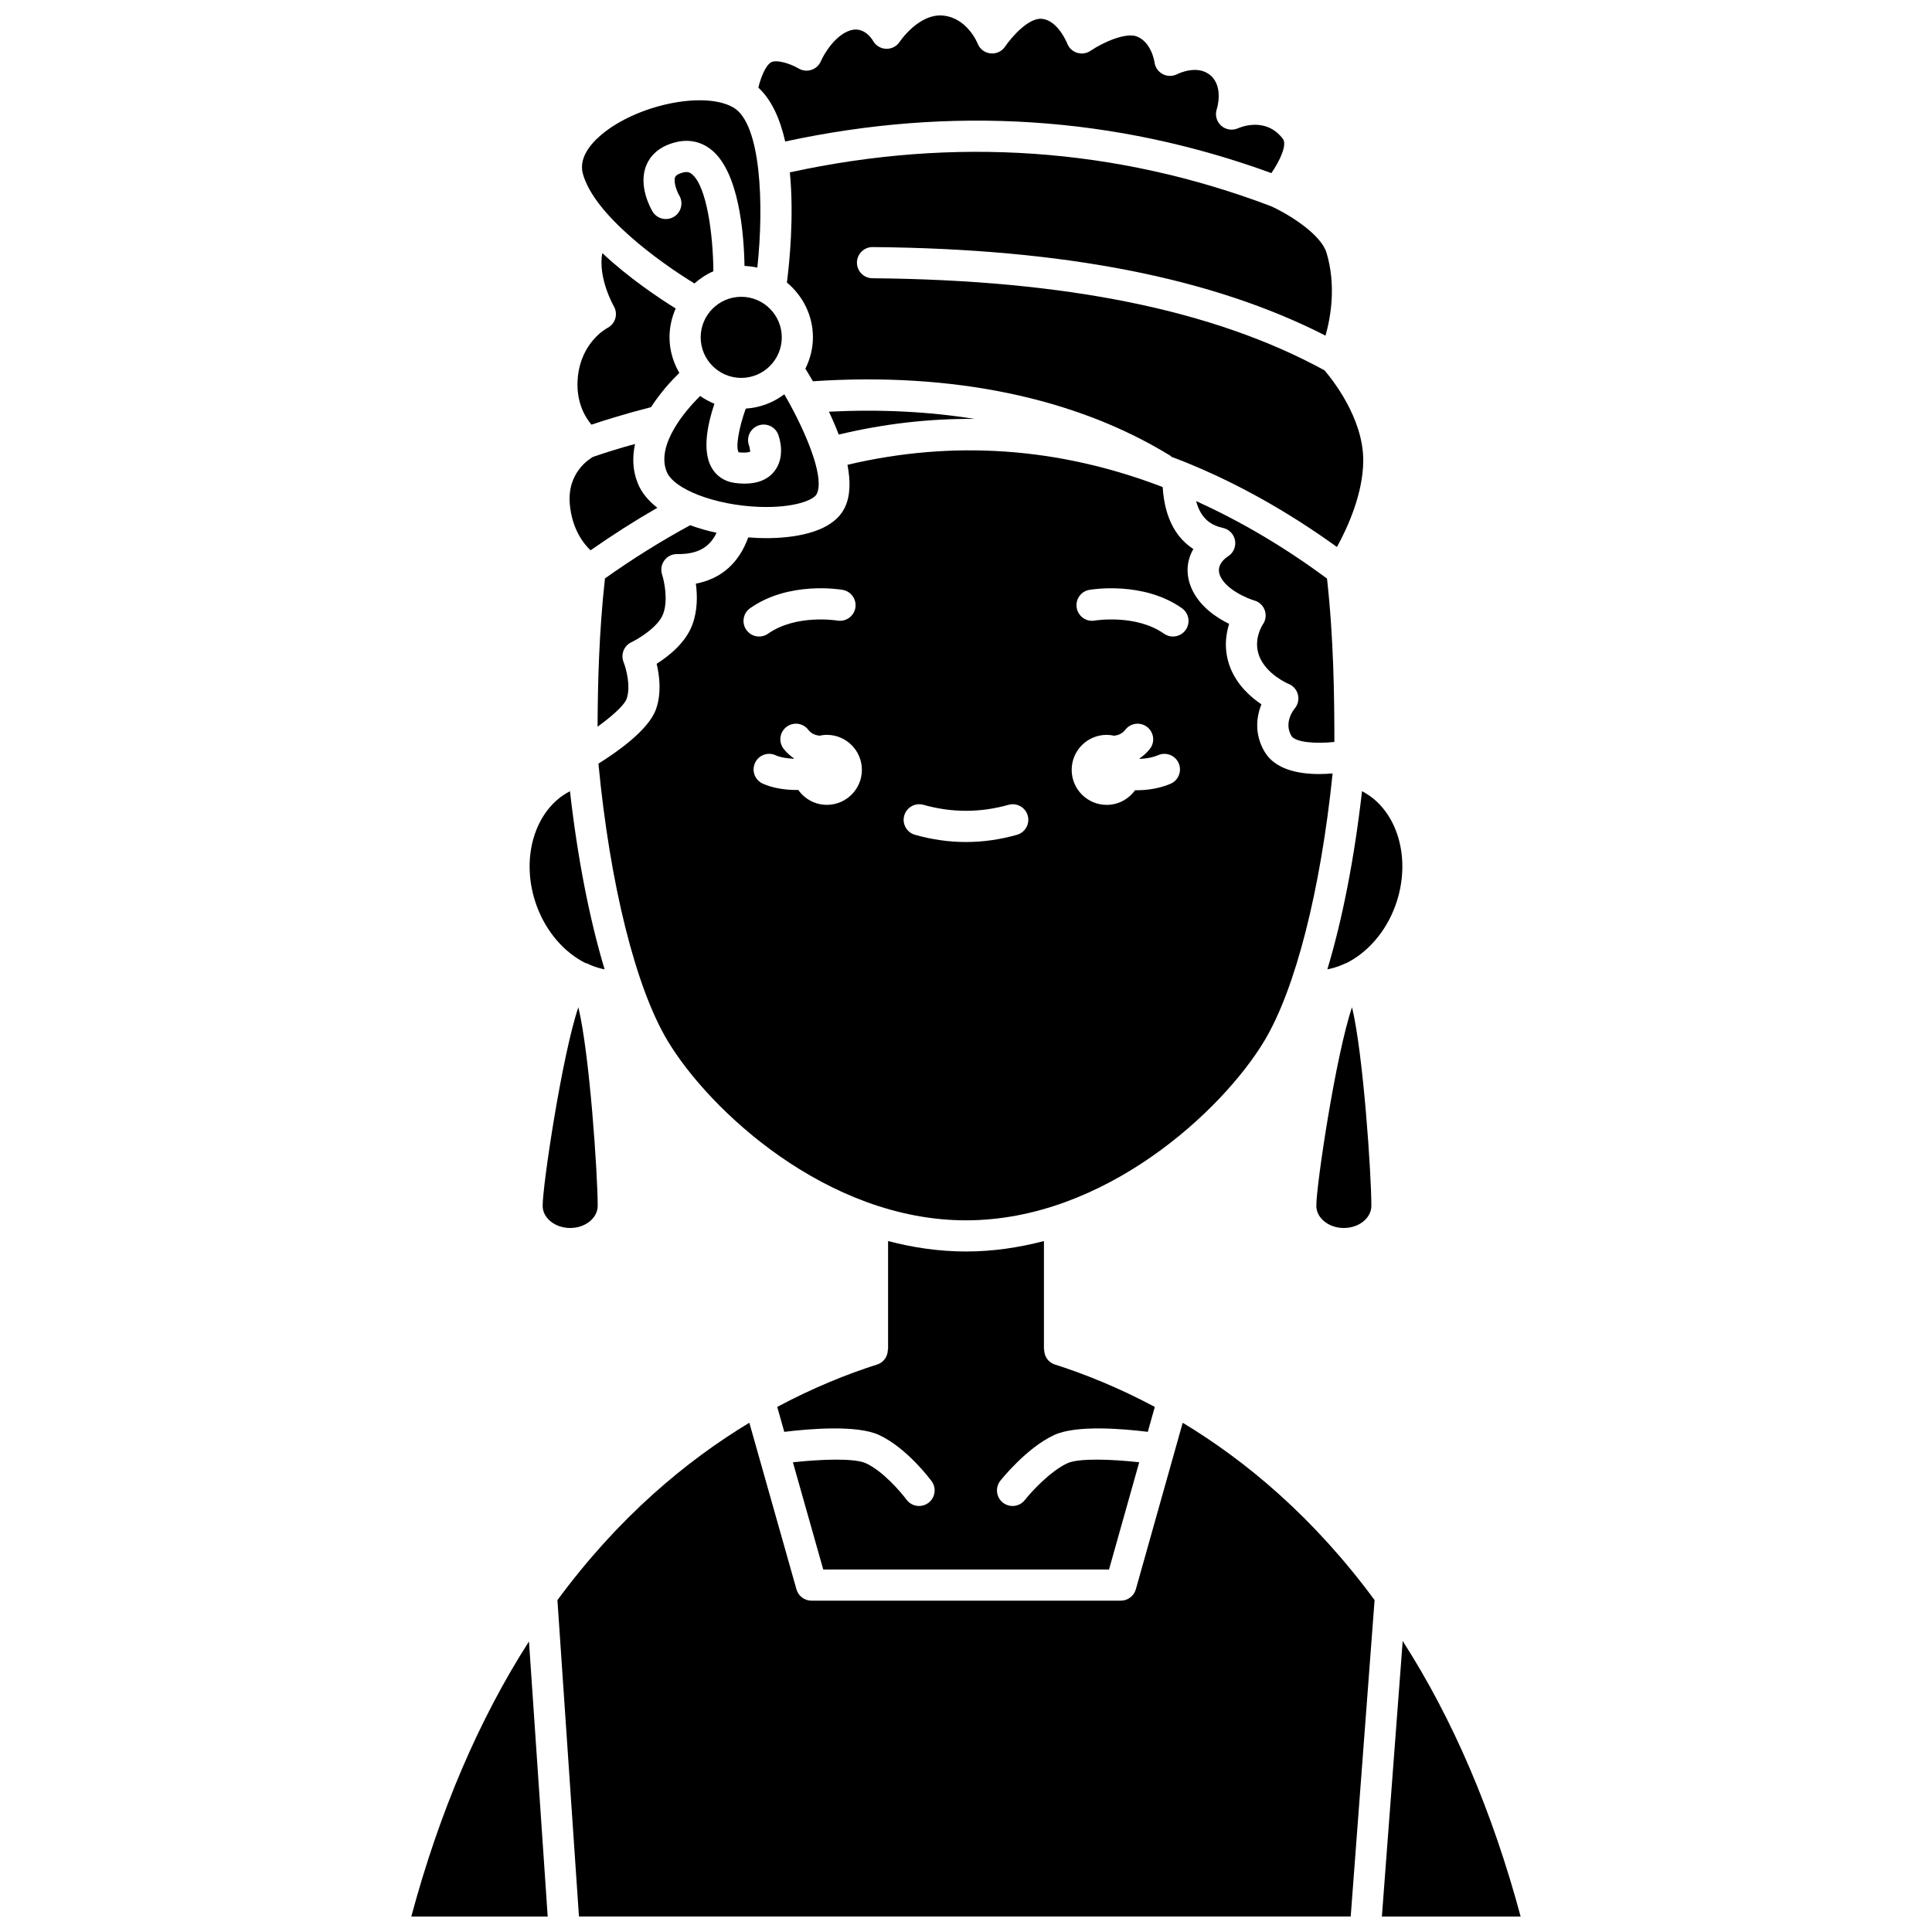
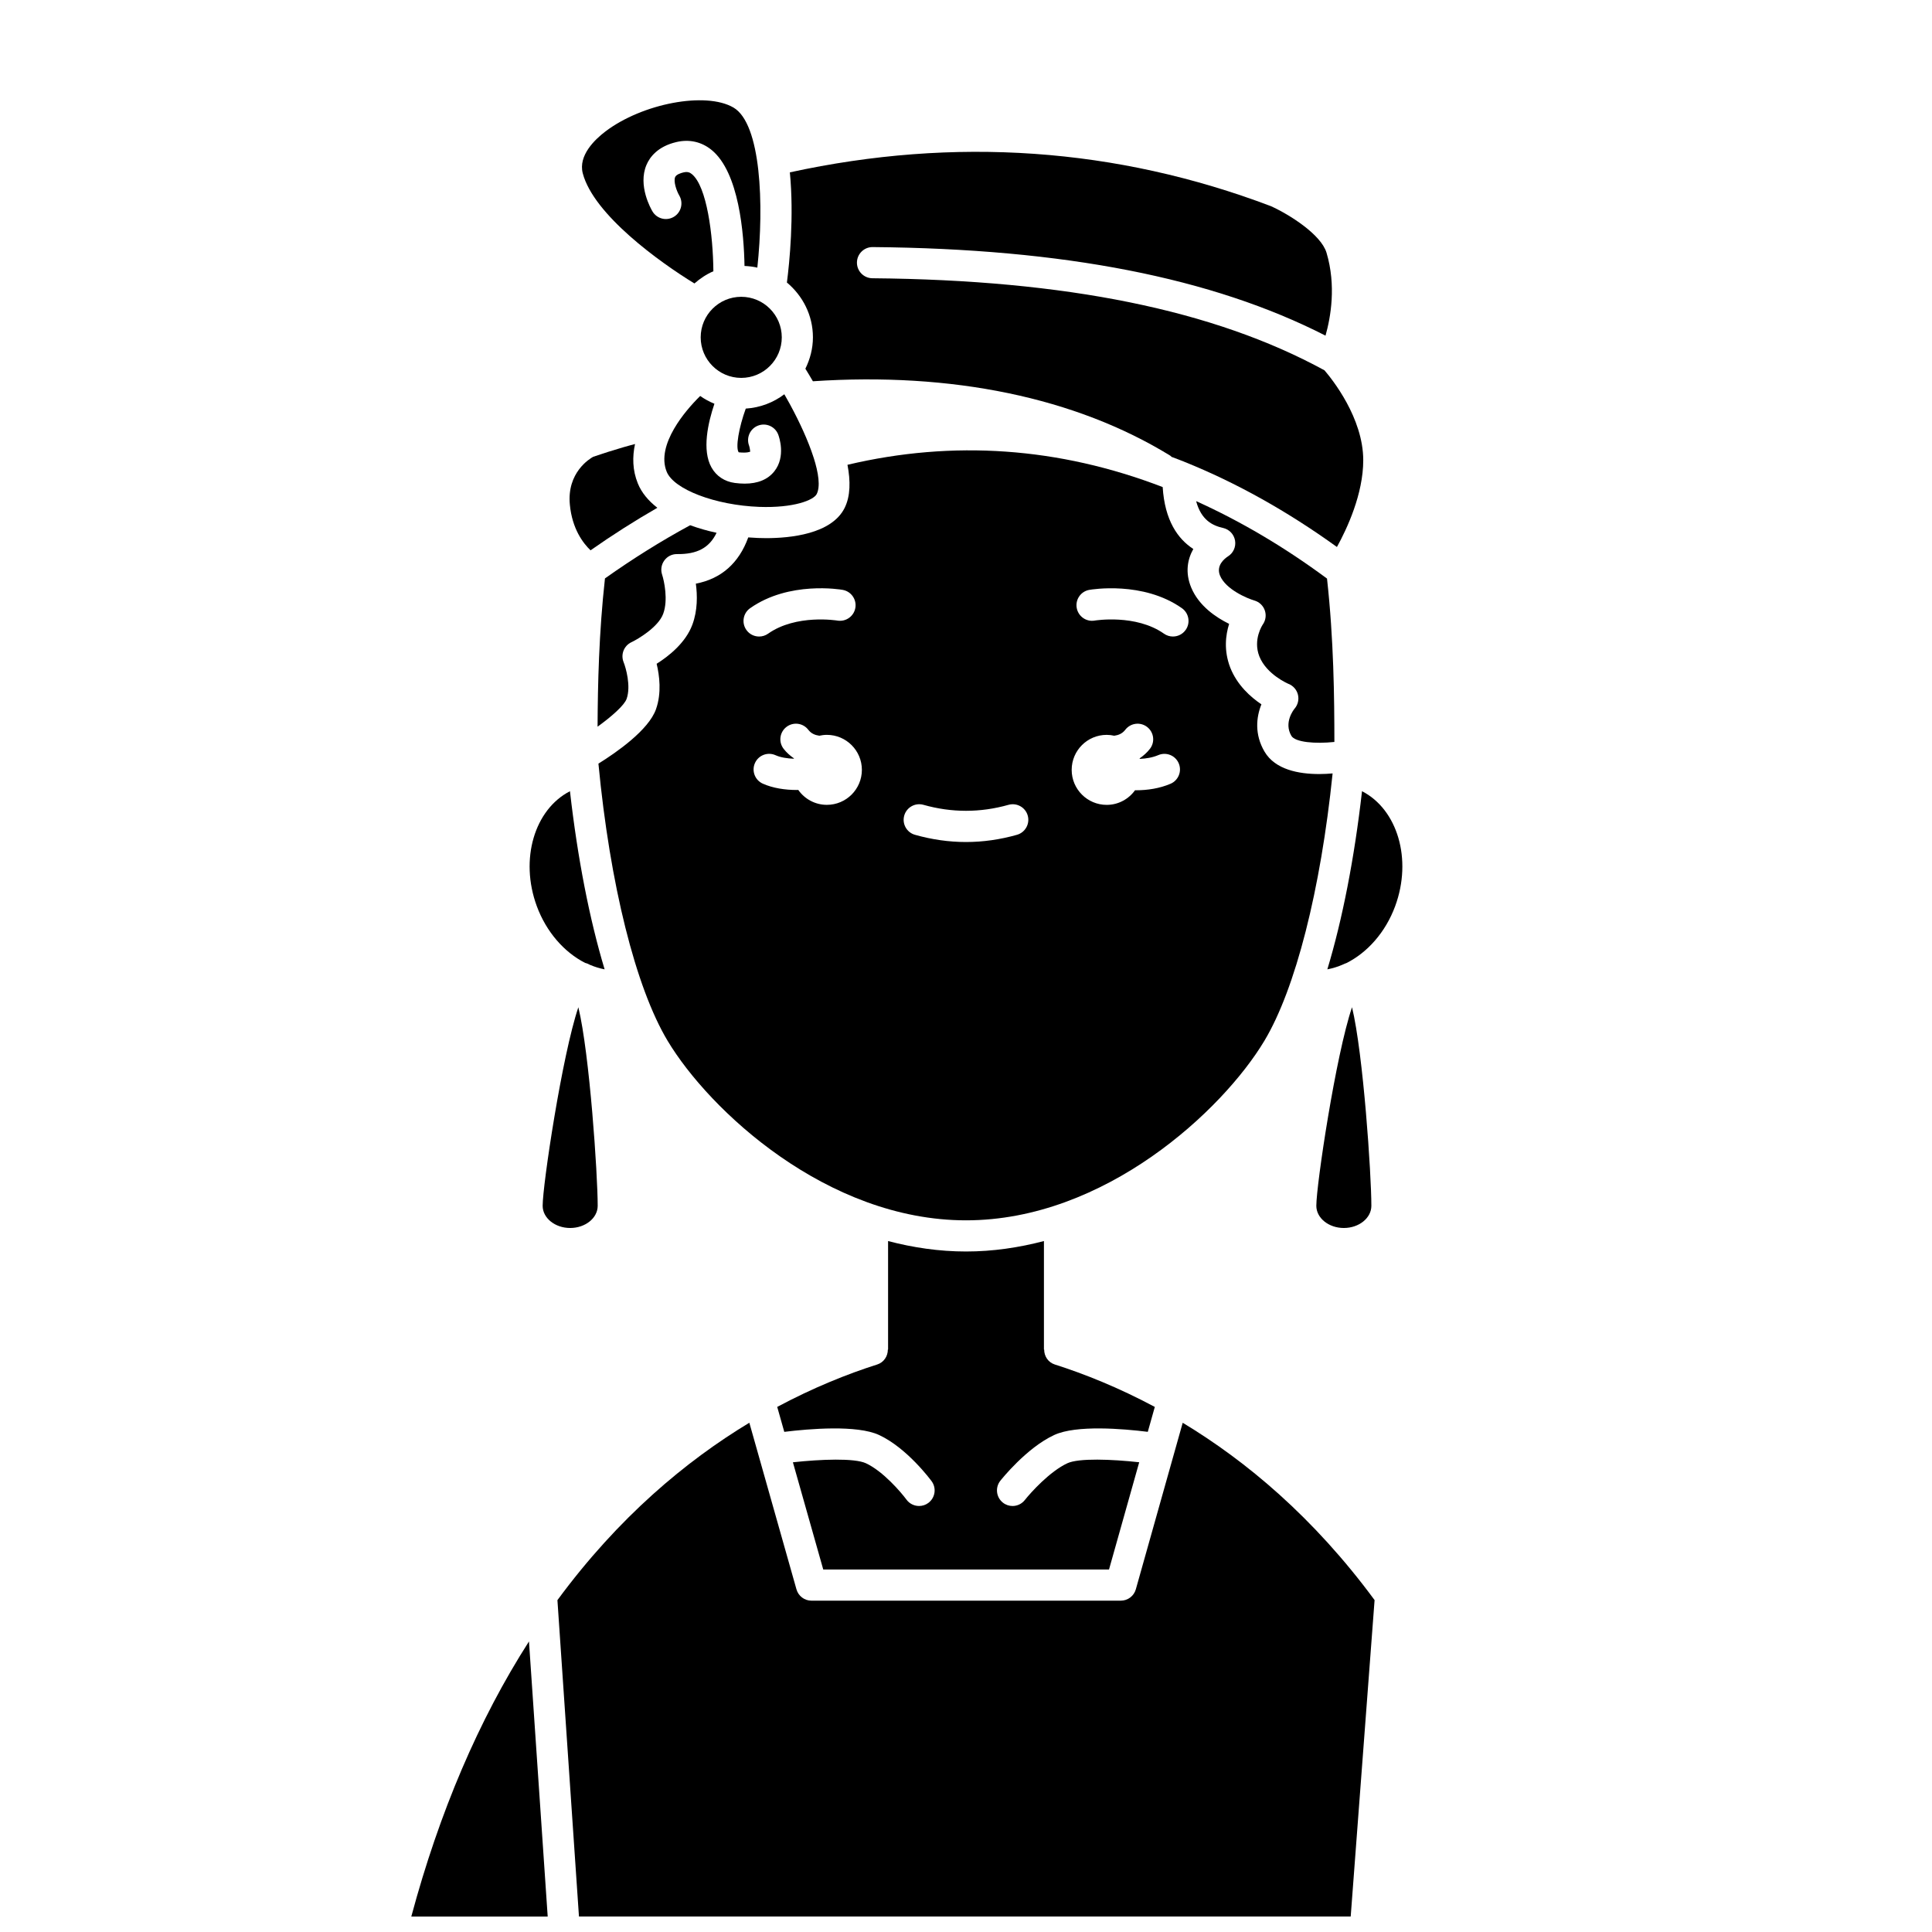
<svg xmlns="http://www.w3.org/2000/svg" width="800px" height="800px" version="1.1" viewBox="144 144 512 512">
  <defs>
    <clipPath id="d">
      <path d="m510 578h37v73.902h-37z" />
    </clipPath>
    <clipPath id="c">
      <path d="m253 579h37v72.902h-37z" />
    </clipPath>
    <clipPath id="b">
      <path d="m291 521h218v130.9h-218z" />
    </clipPath>
    <clipPath id="a">
      <path d="m344 148.09h141v41.906h-141z" />
    </clipPath>
  </defs>
  <path d="m492.84 463.55c0 3.238 3.269 5.879 7.293 5.879 4.023 0 7.293-2.641 7.293-5.879 0-8.34-2.144-40.281-5.125-52.621-4.301 12.676-9.461 47.047-9.461 52.621z" />
  <path d="m302.36 336.58c3.871-2.797 7.117-5.715 7.699-7.375 1.199-3.387-0.211-8.273-0.797-9.719-0.824-2.039 0.086-4.371 2.086-5.301 1.758-0.832 7.109-4.004 8.402-7.512 1.363-3.68 0.25-8.75-0.289-10.398-0.418-1.27-0.199-2.668 0.59-3.742 0.789-1.078 2-1.707 3.383-1.695 5.328 0.074 8.555-1.672 10.465-5.641-2.422-0.52-4.777-1.191-7-2.004-7.625 4.133-15.199 8.863-22.578 14.094-1.605 14.422-1.906 28.125-1.961 39.293z" />
  <path d="m351.18 233.4c0-5.926-4.82-10.746-10.746-10.746-5.926 0-10.746 4.82-10.746 10.746 0 5.926 4.82 10.746 10.746 10.746 5.926 0 10.746-4.82 10.746-10.746z" />
  <path d="m486.23 339.01c1.004 1.703 6.328 2.156 11.395 1.613-0.008-11.809-0.164-27.102-1.953-43.293-11.301-8.375-22.934-15.219-34.684-20.527 1.34 5.051 4.383 6.496 7.141 7.113 1.645 0.367 2.898 1.695 3.176 3.359 0.277 1.66-0.484 3.324-1.922 4.199-0.742 0.48-3.211 2.332-2.059 5.086 1.535 3.668 7.231 6.043 9.109 6.586 1.289 0.371 2.312 1.348 2.75 2.609 0.438 1.266 0.238 2.664-0.535 3.754-0.086 0.129-2.644 3.965-0.918 8.414 1.926 4.879 7.703 7.301 7.762 7.324 1.238 0.496 2.16 1.559 2.477 2.852 0.316 1.293-0.008 2.664-0.875 3.676-0.285 0.34-2.926 3.731-0.863 7.234z" />
-   <path d="m402.3 255.02c-12.109-1.945-25.035-2.598-38.625-1.918 0.922 1.949 1.809 3.984 2.594 6.062 12.023-2.875 24.047-4.262 36.031-4.144z" />
  <path d="m423.38 524.29c5.832-2.711 18.258-1.652 24.797-0.84l1.859-6.602c-9.602-5.129-18.645-8.746-26.5-11.242-1.762-0.559-2.824-2.195-2.82-3.957h-0.062v-28.758c-6.633 1.738-13.539 2.769-20.652 2.769-7.113 0-14.02-1.027-20.652-2.769v28.758h-0.062c0.008 1.758-1.059 3.398-2.82 3.957-7.856 2.496-16.898 6.113-26.496 11.238l1.871 6.613c6.613-0.812 19.266-1.887 25.117 0.832 7.414 3.441 13.668 11.891 13.93 12.246 1.348 1.84 0.949 4.418-0.887 5.769-0.734 0.543-1.59 0.797-2.441 0.797-1.273 0-2.523-0.582-3.332-1.68-1.449-1.965-6.207-7.535-10.746-9.641-3.043-1.414-11.965-1.066-19.355-0.258l8.039 28.406h75.734l8-28.414c-7.262-0.805-16.02-1.145-19.047 0.266-4.629 2.148-9.707 7.769-11.27 9.75-0.812 1.031-2.023 1.574-3.246 1.574-0.895 0-1.801-0.289-2.555-0.887-1.793-1.414-2.098-4.012-0.688-5.797 0.281-0.352 6.938-8.727 14.285-12.133z" />
  <path d="m495.76 400.89c1.465-0.285 2.902-0.727 4.309-1.363 0.238-0.121 0.48-0.215 0.719-0.289 5.57-2.777 10.398-8.172 12.953-15.113 4.578-12.441 0.586-25.629-8.793-30.449-2.016 17.754-5.191 33.98-9.188 47.215z" />
  <path d="m479.06 419.85c8.266-13.77 14.93-40.027 18.094-70.883-1.113 0.094-2.293 0.164-3.551 0.164-5.418 0-11.672-1.16-14.484-5.93-2.691-4.566-2.207-9.121-0.832-12.547-2.84-1.902-6.418-5.07-8.254-9.719-1.754-4.519-1.234-8.641-0.301-11.602-3.469-1.703-8.004-4.742-10.035-9.59-1.684-4.035-0.98-7.551 0.543-10.254-4.113-2.664-7.57-7.586-8.117-16.41-27.465-10.559-55.531-12.52-83.535-5.902 0.82 4.262 0.809 8.281-0.746 11.414-3.465 6.973-14.469 8.023-20.805 8.023-0.793 0-1.512-0.016-2.137-0.043-0.863-0.031-1.73-0.086-2.606-0.152-2.465 6.812-7.176 10.98-13.887 12.254 0.414 3.066 0.484 7.082-0.918 10.855-1.789 4.852-6.324 8.402-9.473 10.379 0.75 3.102 1.348 7.742-0.168 12.031-1.938 5.527-10.465 11.453-15.258 14.434 3.047 31.973 9.855 59.32 18.344 73.469 11.031 18.387 42.25 47.559 79.062 47.559 36.812 0.004 68.031-29.164 79.062-47.551zm-136.27-114.67c10.301-7.262 23.953-4.961 24.531-4.856 2.246 0.398 3.746 2.535 3.356 4.781-0.398 2.238-2.519 3.731-4.773 3.356-0.113-0.016-10.891-1.785-18.355 3.473-0.723 0.512-1.555 0.754-2.375 0.754-1.297 0-2.578-0.605-3.379-1.75-1.316-1.867-0.871-4.445 0.996-5.758zm20.336 52.113c-3.141 0-5.902-1.57-7.578-3.957-0.125 0-0.238 0.02-0.367 0.02-3.117 0-6.348-0.48-9.027-1.676-2.082-0.934-3.016-3.375-2.086-5.457 0.93-2.086 3.371-3.019 5.457-2.086 1.355 0.605 3.102 0.871 4.848 0.934 0.012-0.031 0.02-0.066 0.031-0.098-1.012-0.707-1.953-1.512-2.746-2.543-1.387-1.809-1.051-4.398 0.762-5.789 1.805-1.387 4.398-1.055 5.789 0.762 0.785 1.02 1.816 1.418 2.922 1.57 0.645-0.141 1.312-0.227 2-0.227 5.121 0 9.277 4.156 9.277 9.277-0.004 5.117-4.156 9.27-9.281 9.27zm50.383 7.938c-4.473 1.27-9.02 1.914-13.516 1.914-4.488 0-9.035-0.645-13.516-1.914-2.191-0.621-3.469-2.902-2.844-5.098 0.621-2.195 2.91-3.465 5.098-2.844 7.488 2.113 15.047 2.113 22.531 0 2.191-0.617 4.477 0.652 5.098 2.844 0.621 2.191-0.656 4.477-2.852 5.098zm40.688-13.52c-2.875 1.23-6.094 1.719-9.133 1.719-0.086 0-0.168-0.012-0.262-0.012-1.684 2.344-4.414 3.883-7.519 3.883-5.121 0-9.277-4.156-9.277-9.277 0-5.121 4.156-9.277 9.277-9.277 0.691 0 1.355 0.086 2 0.23 1.102-0.148 2.133-0.547 2.922-1.57 1.387-1.816 3.981-2.152 5.789-0.762 1.809 1.387 2.152 3.981 0.762 5.789-0.793 1.031-1.734 1.84-2.742 2.543 0.016 0.047 0.023 0.09 0.043 0.137 1.664-0.074 3.379-0.352 4.898-1 2.102-0.895 4.527 0.074 5.422 2.172 0.895 2.106-0.082 4.523-2.18 5.426zm4.019-40.777c-0.805 1.145-2.082 1.75-3.379 1.75-0.82 0-1.652-0.242-2.375-0.754-7.465-5.254-18.242-3.488-18.355-3.473-2.242 0.398-4.379-1.121-4.769-3.367-0.387-2.242 1.105-4.379 3.348-4.769 0.578-0.098 14.227-2.398 24.531 4.856 1.867 1.316 2.312 3.894 1 5.758z" />
  <path d="m322.68 257.56c-0.016 0.027-0.031 0.059-0.055 0.086-2.168 3.758-3.383 7.836-1.945 11.367 1.906 4.699 12.914 8.879 24.527 9.316 9.145 0.328 14.422-1.785 15.23-3.406 0.992-1.992 0.5-5.535-0.82-9.676-0.012-0.043-0.043-0.066-0.055-0.105-0.004-0.02 0-0.039-0.004-0.059-1.383-4.281-3.641-9.176-6.059-13.656-0.09-0.148-0.172-0.293-0.246-0.453-0.461-0.852-0.93-1.68-1.398-2.488-2.883 2.188-6.387 3.547-10.219 3.797-1.832 5.051-2.754 10.355-1.871 11.586 2.332 0.242 3.043-0.176 3.051-0.184 0.004-0.184-0.16-1.207-0.301-1.582-0.805-2.137 0.273-4.519 2.406-5.324 2.129-0.801 4.516 0.27 5.324 2.406 0.219 0.582 2.062 5.809-1.035 9.715-1.723 2.172-4.367 3.269-7.867 3.269-0.824 0-1.699-0.062-2.617-0.184-2.688-0.355-4.879-1.805-6.164-4.082-2.598-4.602-0.922-11.906 0.77-16.906-1.344-0.547-2.602-1.234-3.773-2.059-2.258 2.215-4.938 5.285-6.879 8.621z" />
  <g clip-path="url(#d)">
-     <path d="m515.73 578.88-5.516 73.031h36.773c-7.445-27.719-17.906-52.246-31.258-73.031z" />
-   </g>
+     </g>
  <path d="m287.81 463.55c0 3.238 3.269 5.879 7.293 5.879 4.023 0 7.293-2.641 7.293-5.879 0-8.34-2.144-40.281-5.125-52.617-4.293 12.676-9.461 47.043-9.461 52.617z" />
  <path d="m353.32 189.68c1.133 11.656-0.094 23.844-0.781 29.191 4.176 3.488 6.894 8.668 6.894 14.523 0 2.996-0.762 5.793-2 8.316 0.578 0.926 1.25 2.047 1.992 3.328 36.875-2.461 69.582 4.285 94.723 19.73 0.137 0.086 0.215 0.219 0.344 0.316 1.059 0.402 2.113 0.785 3.172 1.211 0.082 0.031 0.156 0.066 0.238 0.102 13.691 5.508 27.262 13.09 40.398 22.562 2.707-4.914 6.973-14.07 6.973-22.988 0-11.23-8.297-21.535-10.273-23.832-29.223-15.969-68.418-23.949-119.81-24.398-2.281-0.02-4.113-1.887-4.094-4.168 0.02-2.266 1.867-4.094 4.129-4.094h0.039c50.691 0.438 90 8.137 120.01 23.469 1.367-4.824 2.871-13.234 0.266-21.973-1.445-4.812-9.773-10.098-14.758-12.348-40.906-15.496-83.766-18.477-127.46-8.949z" />
  <g clip-path="url(#c)">
    <path d="m253 651.9h36.145l-4.961-72.902c-13.312 20.766-23.75 45.242-31.184 72.902z" />
  </g>
  <g clip-path="url(#b)">
    <path d="m457.43 521.05-12.422 44.129c-0.5 1.785-2.129 3.012-3.973 3.012l-81.992 0.004c-1.848 0-3.469-1.227-3.973-3.008l-12.488-44.145c-16.734 10.098-34.66 25.008-50.859 47.012l5.707 83.836h204.52l6.328-83.848c-16.195-21.992-34.113-36.895-50.844-46.992z" />
  </g>
  <path d="m299.07 399.18c0.453 0.113 0.891 0.281 1.312 0.527 1.258 0.535 2.543 0.926 3.848 1.18-3.992-13.242-7.172-29.465-9.184-47.207-9.379 4.82-13.371 18.008-8.793 30.449 2.535 6.879 7.305 12.254 12.816 15.051z" />
  <g clip-path="url(#a)">
-     <path d="m480.93 189.88c2.324-3.375 4.211-7.559 3.047-9.082-4.477-5.887-11.148-3.129-11.895-2.797-1.504 0.664-3.273 0.387-4.488-0.719-1.211-1.113-1.664-2.832-1.125-4.391 0.008-0.031 1.871-5.812-1.633-8.879-3.469-3.055-8.656-0.457-8.875-0.352-1.203 0.617-2.648 0.605-3.836-0.027-1.195-0.637-2.012-1.809-2.172-3.148 0-0.023-0.746-5.254-4.656-6.812-2.91-1.164-9.035 1.562-12.281 3.785-1.047 0.715-2.371 0.914-3.586 0.527-1.211-0.383-2.18-1.301-2.621-2.496-0.016-0.043-2.465-6.121-6.695-6.496-3.508-0.367-8.055 4.836-9.754 7.359-0.859 1.277-2.375 1.969-3.887 1.797-1.527-0.172-2.836-1.172-3.391-2.606-0.102-0.258-2.812-6.812-9.18-7.418-6.414-0.59-11.41 6.856-11.461 6.93-0.789 1.211-2.148 1.922-3.613 1.879-1.445-0.055-2.762-0.852-3.469-2.113-0.355-0.617-2.438-3.812-5.93-2.793-4.125 1.207-7.144 6.438-7.879 8.172-0.465 1.102-1.387 1.949-2.527 2.32-1.148 0.375-2.391 0.227-3.41-0.387-2.059-1.215-5.863-2.481-7.324-1.586-1.418 0.859-2.648 3.922-3.32 6.672 3.559 3.285 5.793 8.414 7.113 14.281 44.113-9.535 87.426-6.742 128.85 8.379z" />
-   </g>
+     </g>
  <path d="m328.03 219.12c1.504-1.305 3.16-2.441 5.023-3.231-0.074-9.648-1.742-22.527-5.707-25.754-0.555-0.449-1.145-0.699-2.234-0.441-0.691 0.164-1.891 0.547-2.188 1.23-0.484 1.133 0.328 3.578 1.098 4.902 1.145 1.965 0.492 4.492-1.465 5.644-1.949 1.156-4.473 0.516-5.637-1.434-0.41-0.688-3.918-6.84-1.605-12.32 0.895-2.117 2.992-4.891 7.883-6.059 3.441-0.82 6.688-0.105 9.359 2.066 7.316 5.949 8.594 22.254 8.746 30.758 1.16 0.055 2.301 0.184 3.398 0.438 1.789-16.586 1.016-38.141-6.344-42.43-0.004-0.004-0.012-0.004-0.02-0.008-7.316-4.246-24.113-1.086-33.926 6.379-2.762 2.102-7.215 6.34-5.969 11.078 2.891 10.969 20.402 23.566 29.586 29.18z" />
-   <path d="m306.76 254.62c3.066-0.93 6.367-1.844 9.77-2.723 2.473-3.836 5.379-7.008 7.5-9.074-1.609-2.793-2.602-5.981-2.602-9.426 0-2.727 0.598-5.305 1.637-7.648-4.508-2.801-12.445-8.102-19.441-14.672-1.246 6.496 2.981 13.98 3.031 14.062 0.582 0.988 0.727 2.168 0.402 3.266-0.328 1.098-1.09 2.012-2.113 2.523-0.25 0.133-6.906 3.727-7.812 13.02-0.629 6.461 1.934 10.602 3.598 12.586 2-0.652 4-1.312 6.031-1.914z" />
  <path d="m300.5 289.84c5.809-4.074 11.734-7.84 17.707-11.273-2.352-1.828-4.168-3.969-5.172-6.445-1.43-3.519-1.473-7.066-0.746-10.457-1.051 0.301-2.121 0.559-3.16 0.875-2.688 0.789-5.305 1.613-7.918 2.508-0.887 0.488-7.031 4.16-6.191 12.711 0.605 6.379 3.488 10.18 5.481 12.082z" />
</svg>